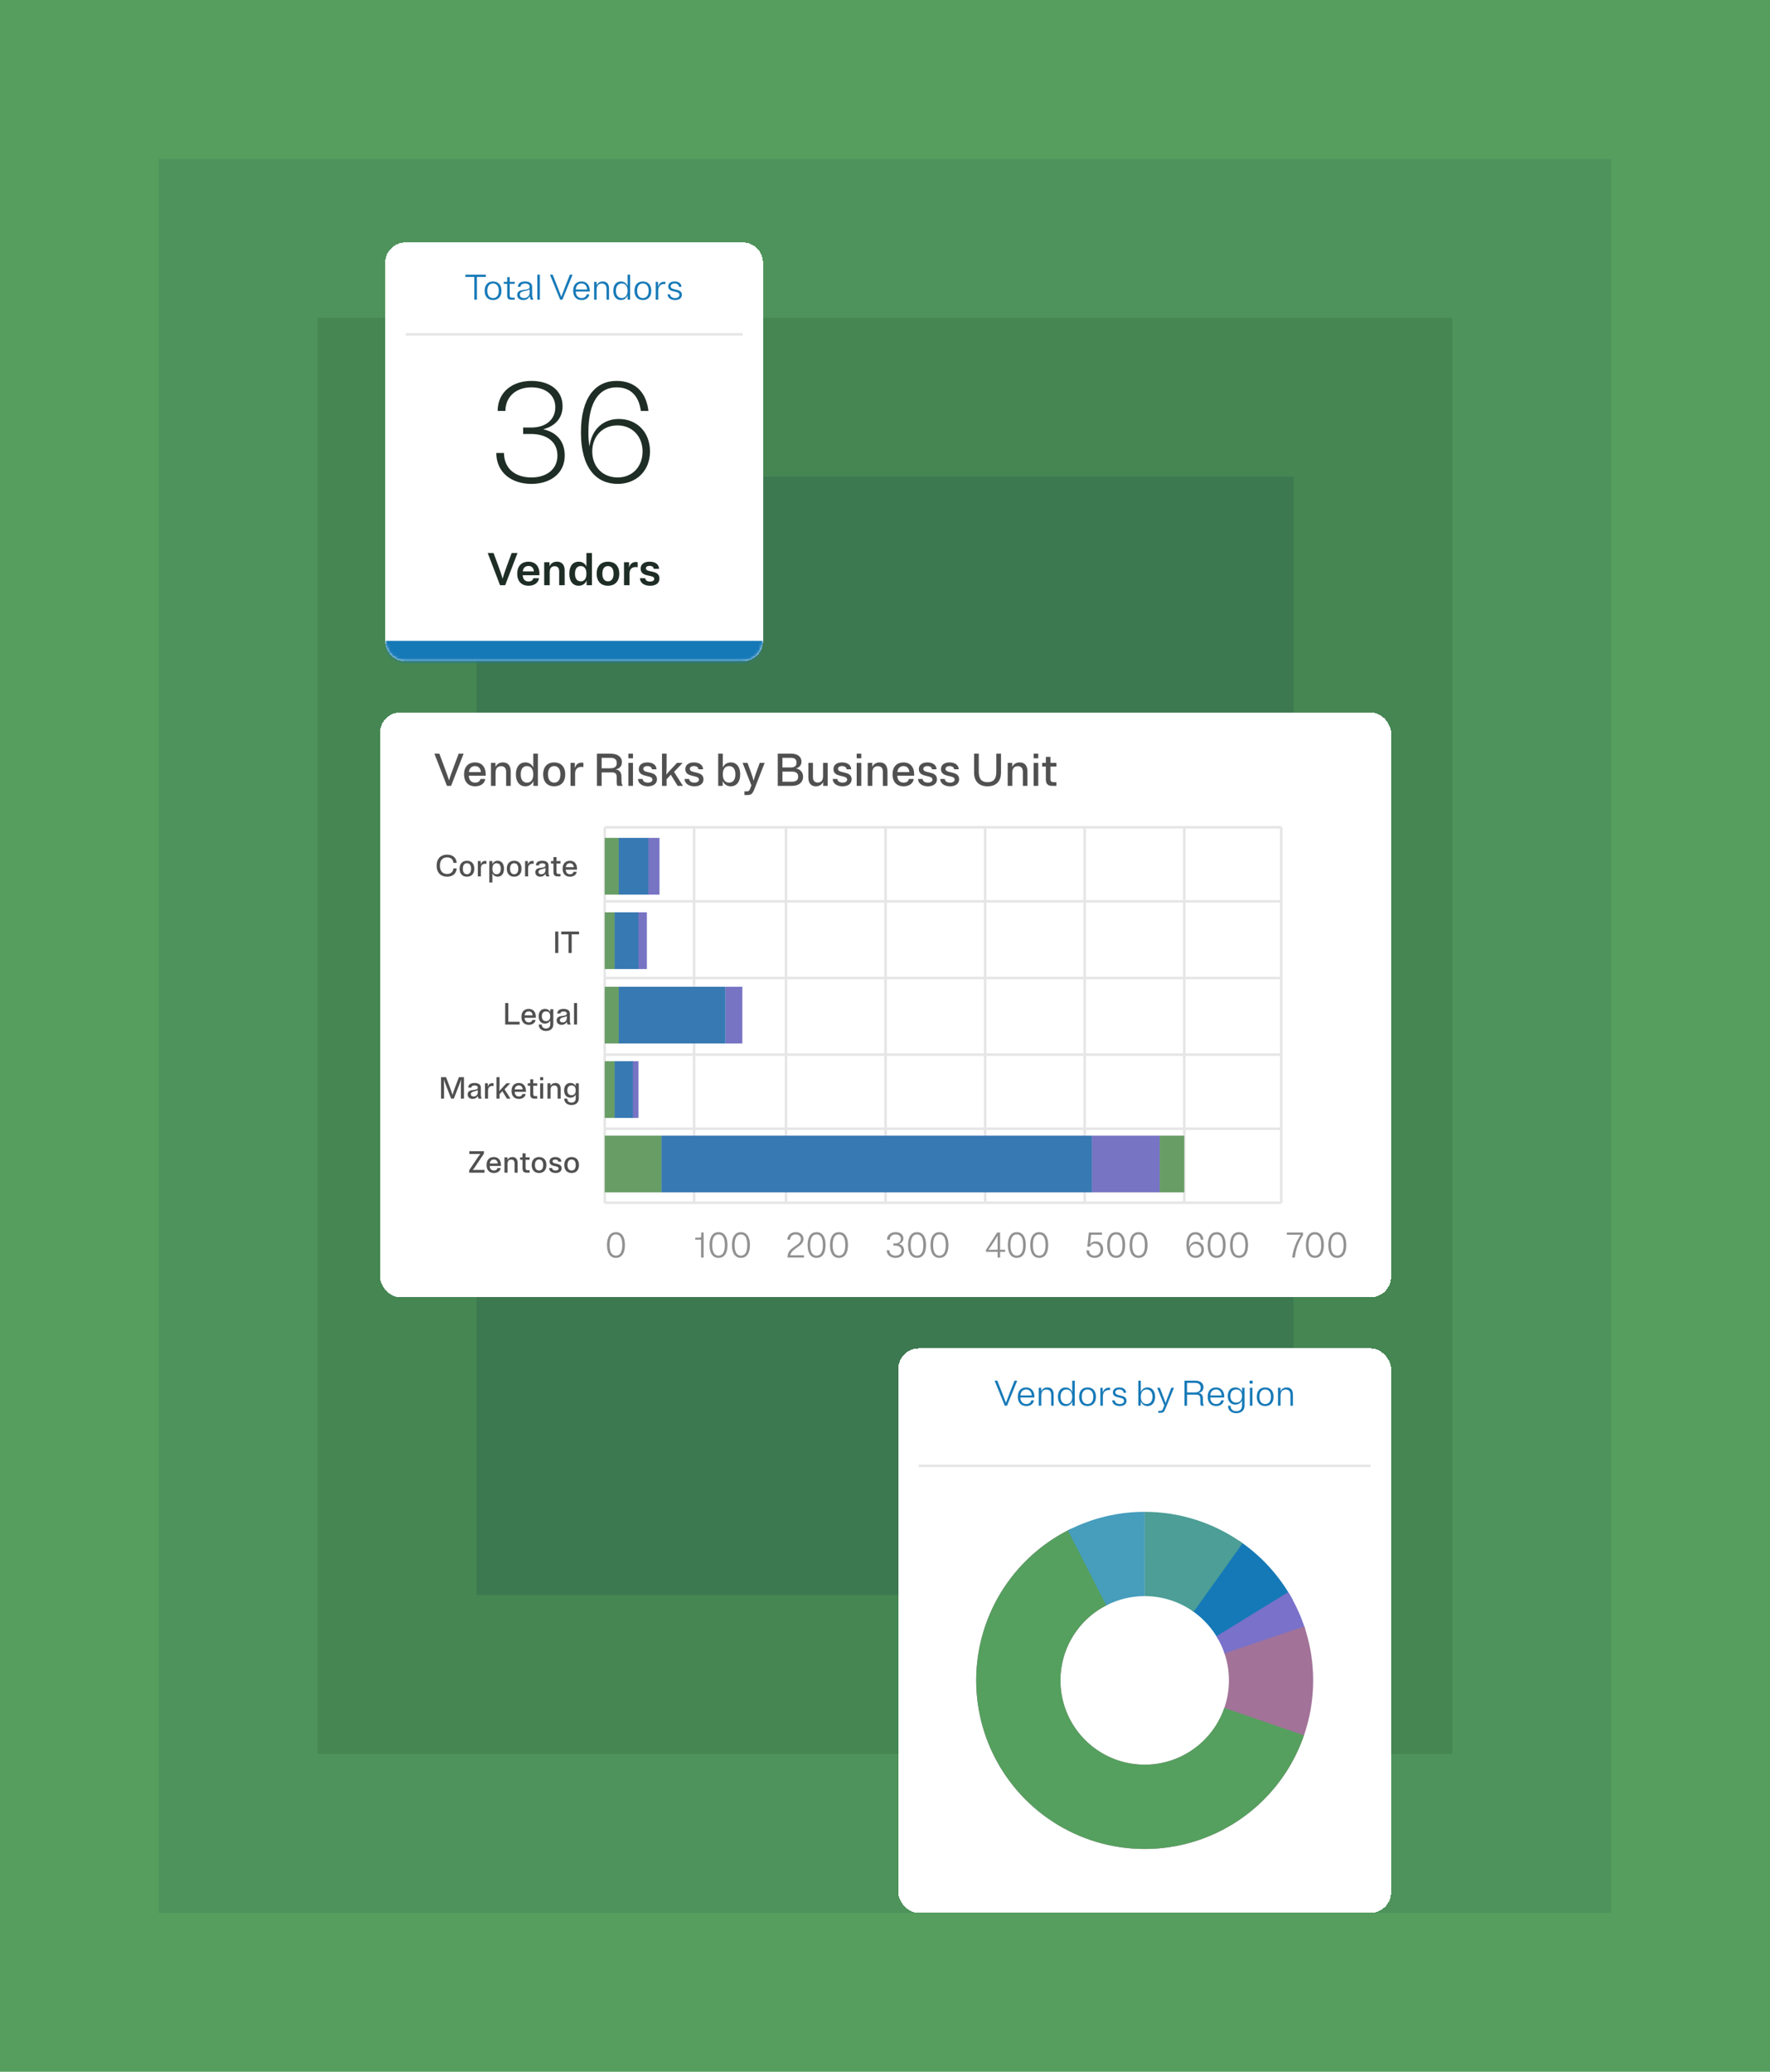
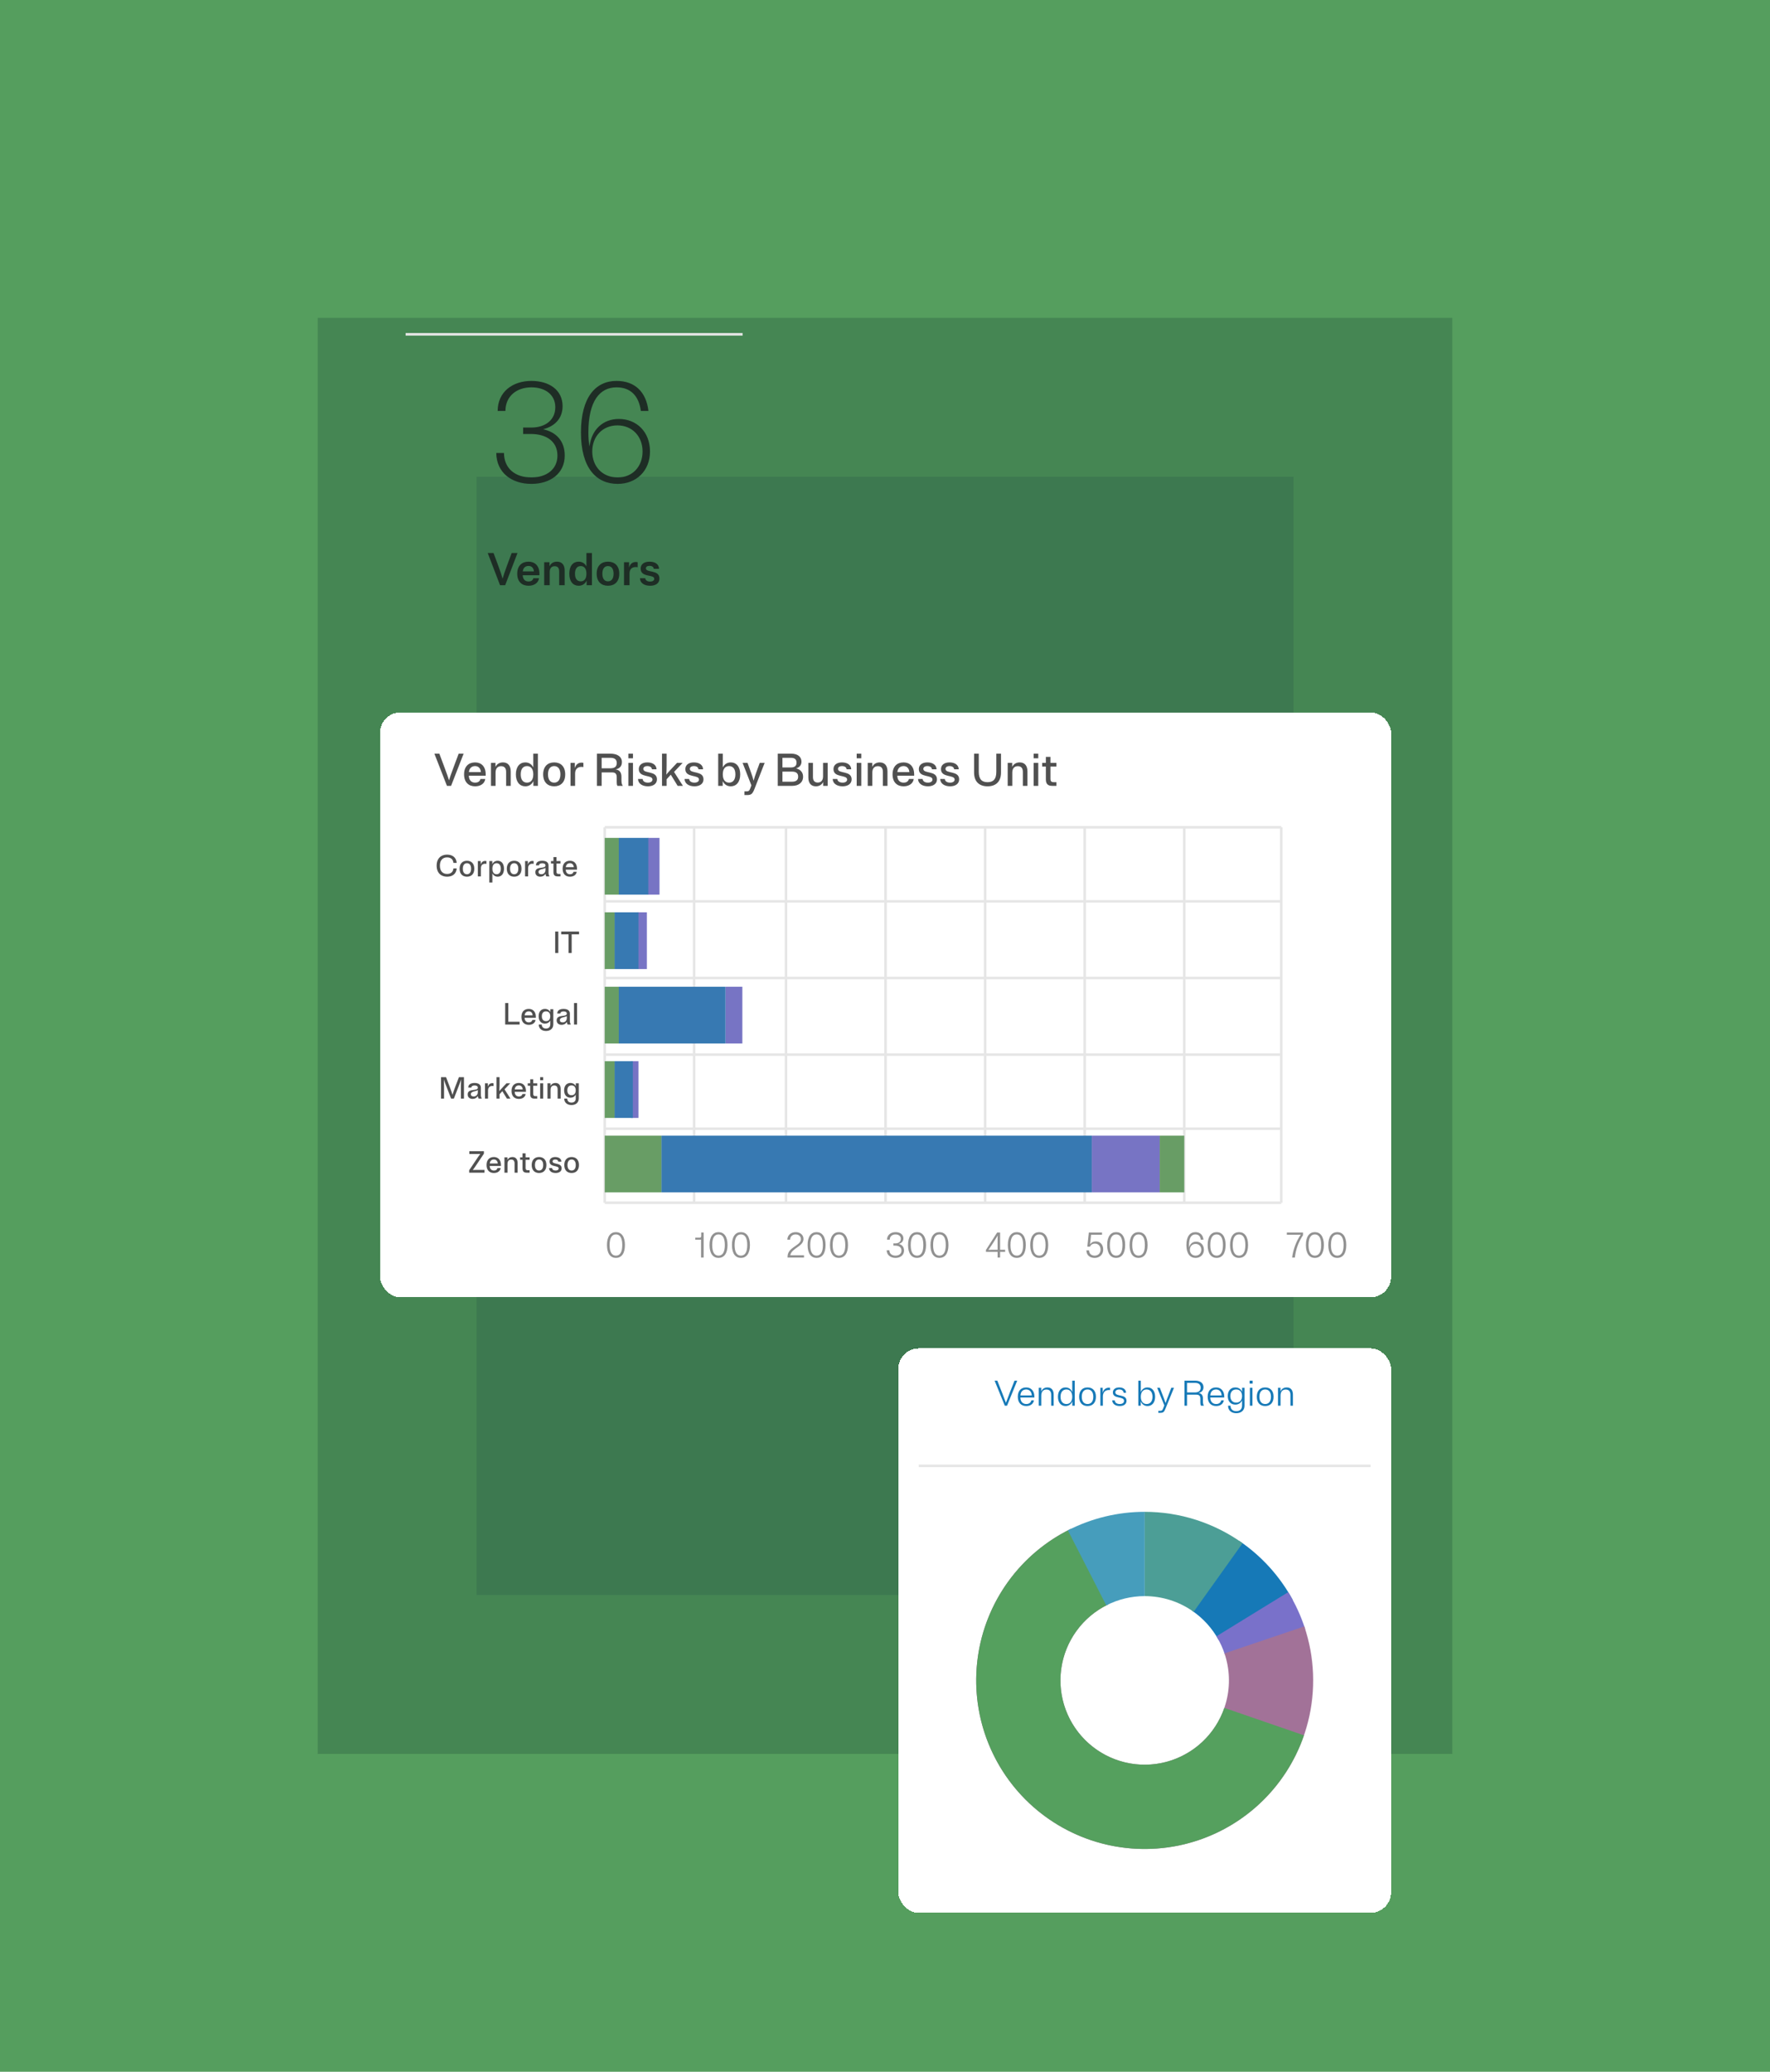
<svg xmlns="http://www.w3.org/2000/svg" width="624" height="730" viewBox="0 0 624 730" fill="none">
  <g clip-path="url(#clip0_681_119757)">
    <rect width="624" height="730" fill="#559E5E" />
-     <rect width="512" height="618" transform="translate(56 56)" fill="#4E935B" />
    <rect width="400" height="506" transform="translate(112 112)" fill="#458653" />
    <rect width="288" height="394" transform="translate(168 168)" fill="#3D7950" />
    <g filter="url(#filter0_d_681_119757)">
      <rect x="316.7" y="460.7" width="173.7" height="198.9" rx="7.2" fill="white" shape-rendering="crispEdges" />
      <path d="M354.23 480.9H355.024L358.615 472.08H357.658L356.045 476.162C355.453 477.674 354.986 478.884 354.634 479.879C354.268 478.884 353.815 477.674 353.21 476.162L351.597 472.08H350.639L354.23 480.9ZM364.514 479.01H363.594C363.418 479.804 362.813 480.32 361.805 480.32C360.62 480.32 359.764 479.552 359.726 478.015H364.665V477.75C364.665 475.608 363.43 474.474 361.78 474.474C360.053 474.474 358.819 475.558 358.819 477.737C358.819 479.93 360.079 481.026 361.805 481.026C363.254 481.026 364.3 480.283 364.514 479.01ZM361.78 475.18C362.876 475.18 363.657 475.923 363.745 477.296H359.738C359.839 475.885 360.646 475.18 361.78 475.18ZM367.079 474.6H366.209V480.9H367.091V477.347C367.091 475.936 367.797 475.205 368.918 475.205C369.964 475.205 370.582 475.81 370.582 477.07V480.9H371.464V476.969C371.464 475.28 370.569 474.474 369.271 474.474C368.238 474.474 367.457 474.965 367.079 475.898V474.6ZM378.022 480.9H378.892V472.08H378.01V476.099C377.581 475.041 376.712 474.474 375.641 474.474C374.091 474.474 372.97 475.646 372.97 477.75C372.97 479.854 374.091 481.026 375.641 481.026C376.724 481.026 377.594 480.446 378.022 479.375V480.9ZM375.943 475.18C377.165 475.18 378.01 476.074 378.01 477.75C378.01 479.426 377.165 480.32 375.943 480.32C374.734 480.32 373.889 479.426 373.889 477.75C373.889 476.074 374.734 475.18 375.943 475.18ZM383.399 481.026C385.125 481.026 386.36 479.93 386.36 477.75C386.36 475.57 385.125 474.474 383.399 474.474C381.673 474.474 380.438 475.57 380.438 477.75C380.438 479.93 381.673 481.026 383.399 481.026ZM383.399 480.32C382.202 480.32 381.37 479.464 381.37 477.75C381.37 476.036 382.202 475.18 383.399 475.18C384.609 475.18 385.44 476.036 385.44 477.75C385.44 479.464 384.609 480.32 383.399 480.32ZM388.746 474.6H387.927V480.9H388.809V477.662C388.809 476.099 389.729 475.369 390.976 475.369C391.115 475.369 391.228 475.381 391.329 475.406V474.6C391.228 474.575 391.128 474.562 390.989 474.562C389.918 474.562 389.074 475.117 388.746 476.351V474.6ZM392.341 476.225C392.341 478.67 396.272 477.448 396.272 479.212C396.272 479.892 395.693 480.32 394.735 480.32C393.702 480.32 393.034 479.791 392.996 479.01H392.114C392.127 480.22 393.185 481.026 394.735 481.026C396.171 481.026 397.142 480.371 397.142 479.174C397.142 476.666 393.198 477.876 393.198 476.188C393.198 475.57 393.765 475.18 394.596 475.18C395.504 475.18 396.083 475.658 396.121 476.364H396.99C396.978 475.23 396.033 474.474 394.596 474.474C393.261 474.474 392.341 475.117 392.341 476.225ZM402.172 480.9V479.388C402.6 480.459 403.482 481.026 404.553 481.026C406.09 481.026 407.224 479.854 407.224 477.75C407.224 475.646 406.09 474.474 404.553 474.474C403.495 474.474 402.625 475.028 402.184 476.074V472.08H401.302V480.9H402.172ZM404.238 475.18C405.46 475.18 406.305 476.074 406.305 477.75C406.305 479.426 405.46 480.32 404.238 480.32C403.029 480.32 402.184 479.426 402.184 477.75C402.184 476.074 403.029 475.18 404.238 475.18ZM412.087 476.805C411.621 477.989 411.256 478.934 410.916 479.98C410.575 478.934 410.21 477.989 409.744 476.805L408.9 474.6H407.955L410.475 480.799L410.097 481.769C409.794 482.551 409.605 482.714 408.9 482.714H408.358V483.42H408.975C410.059 483.42 410.374 483.206 410.878 481.946L413.877 474.6H412.932L412.087 476.805ZM424.451 480.9C424.187 480.585 424.086 480.119 424.086 479.363V478.38C424.086 477.17 423.532 476.553 422.536 476.44C423.595 476.2 424.275 475.52 424.275 474.386C424.275 472.924 423.103 472.08 421.377 472.08H417.584V480.9H418.479V477.019H421.818C422.763 477.019 423.179 477.485 423.179 478.468V479.791C423.179 480.295 423.242 480.661 423.418 480.9H424.451ZM421.377 472.874C422.561 472.874 423.292 473.441 423.292 474.55C423.292 475.646 422.561 476.225 421.377 476.225H418.479V472.874H421.377ZM431.451 479.01H430.531C430.355 479.804 429.75 480.32 428.742 480.32C427.558 480.32 426.701 479.552 426.663 478.015H431.602V477.75C431.602 475.608 430.368 474.474 428.717 474.474C426.991 474.474 425.756 475.558 425.756 477.737C425.756 479.93 427.016 481.026 428.742 481.026C430.191 481.026 431.237 480.283 431.451 479.01ZM428.717 475.18C429.813 475.18 430.594 475.923 430.683 477.296H426.676C426.777 475.885 427.583 475.18 428.717 475.18ZM435.503 480.522C436.574 480.522 437.443 479.993 437.872 479.023V480.862C437.872 482.16 437.078 482.84 435.831 482.84C434.596 482.84 433.815 482.135 433.815 480.9H432.933C432.933 482.576 434.13 483.546 435.831 483.546C437.544 483.546 438.754 482.601 438.754 480.862V474.6H437.884V475.999C437.456 475.016 436.587 474.474 435.503 474.474C433.953 474.474 432.832 475.558 432.832 477.498C432.832 479.438 433.953 480.522 435.503 480.522ZM435.805 479.816C434.596 479.816 433.752 479.01 433.752 477.498C433.752 475.986 434.596 475.18 435.805 475.18C437.028 475.18 437.872 475.986 437.872 477.498C437.872 479.01 437.028 479.816 435.805 479.816ZM441.611 472.08H440.552V473.126H441.611V472.08ZM441.522 474.6H440.64V480.9H441.522V474.6ZM446.03 481.026C447.756 481.026 448.991 479.93 448.991 477.75C448.991 475.57 447.756 474.474 446.03 474.474C444.304 474.474 443.069 475.57 443.069 477.75C443.069 479.93 444.304 481.026 446.03 481.026ZM446.03 480.32C444.833 480.32 444.001 479.464 444.001 477.75C444.001 476.036 444.833 475.18 446.03 475.18C447.239 475.18 448.071 476.036 448.071 477.75C448.071 479.464 447.239 480.32 446.03 480.32ZM451.427 474.6H450.558V480.9H451.44V477.347C451.44 475.936 452.146 475.205 453.267 475.205C454.313 475.205 454.93 475.81 454.93 477.07V480.9H455.812V476.969C455.812 475.28 454.918 474.474 453.62 474.474C452.587 474.474 451.805 474.965 451.427 475.898V474.6Z" fill="#1679B7" />
      <path d="M323.9 502.1H483.2" stroke="#E6E6E6" stroke-width="0.9" />
      <path d="M455.787 549.421C451.248 541.037 444.758 533.869 436.866 528.522L420.208 553.111C424.154 555.785 427.399 559.369 429.668 563.56L455.787 549.421Z" fill="#1679B7" />
      <path d="M438.062 529.354C427.972 522.152 415.882 518.287 403.486 518.3L403.518 548C409.716 547.993 415.761 549.926 420.806 553.527L438.062 529.354Z" fill="#4C9E96" />
      <path d="M460.162 559.713C458.7 555.115 456.684 550.711 454.158 546.6L428.854 562.15C430.117 564.205 431.125 566.407 431.856 568.707L460.162 559.713Z" fill="#7971CA" />
      <path d="M377.528 524.303C367.257 529.309 358.648 537.17 352.732 546.946C346.816 556.721 343.845 567.995 344.175 579.416C344.505 590.837 348.122 601.921 354.593 611.338C361.063 620.755 370.113 628.107 380.656 632.511C391.199 636.914 402.789 638.184 414.035 636.167C425.282 634.151 435.708 628.933 444.064 621.14C452.42 613.347 458.351 603.309 461.146 592.23C463.941 581.152 463.481 569.502 459.822 558.678L431.686 568.189C433.516 573.601 433.746 579.426 432.348 584.965C430.951 590.505 427.985 595.523 423.807 599.42C419.629 603.316 414.416 605.925 408.793 606.934C403.169 607.942 397.375 607.307 392.103 605.105C386.832 602.903 382.307 599.228 379.072 594.519C375.836 589.81 374.028 584.269 373.863 578.558C373.698 572.847 375.183 567.21 378.141 562.323C381.099 557.435 385.404 553.504 390.539 551.002L377.528 524.303Z" fill="#A27298" />
      <path d="M377.528 524.303C368.747 528.583 361.157 534.962 355.43 542.875C349.703 550.788 346.016 559.992 344.696 569.671C343.375 579.35 344.462 589.205 347.86 598.363C351.258 607.521 356.862 615.7 364.176 622.175C371.49 628.65 380.288 633.222 389.791 635.484C399.294 637.747 409.208 637.631 418.655 635.147C428.103 632.663 436.791 627.888 443.952 621.244C451.113 614.6 456.525 606.292 459.708 597.057L431.629 587.378C430.038 591.996 427.332 596.15 423.751 599.472C420.171 602.794 415.826 605.182 411.103 606.424C406.379 607.666 401.422 607.724 396.671 606.592C391.919 605.461 387.52 603.175 383.863 599.938C380.206 596.7 377.404 592.611 375.705 588.031C374.006 583.452 373.463 578.525 374.123 573.685C374.783 568.846 376.627 564.244 379.49 560.287C382.354 556.331 386.149 553.141 390.539 551.002L377.528 524.303Z" fill="#55A05E" />
      <path d="M403.55 518.3C394.134 518.3 384.853 520.539 376.472 524.831L390.011 551.266C394.201 549.119 398.842 548 403.55 548L403.55 518.3Z" fill="#469DBC" />
    </g>
    <g filter="url(#filter1_d_681_119757)">
      <rect x="134" y="236.6" width="356.4" height="206.1" rx="7.2" fill="white" shape-rendering="crispEdges" />
      <path d="M213.2 277.1H451.7" stroke="#E6E6E6" stroke-width="0.9" />
      <path d="M244.7 409.4L244.7 277.1" stroke="#E6E6E6" stroke-width="0.9" />
      <path d="M277.101 409.4L277.101 277.1" stroke="#E6E6E6" stroke-width="0.9" />
      <path d="M312.2 409.4L312.2 277.1" stroke="#E6E6E6" stroke-width="0.9" />
      <path d="M347.3 409.4L347.3 277.1" stroke="#E6E6E6" stroke-width="0.9" />
      <path d="M382.4 409.4L382.4 277.1" stroke="#E6E6E6" stroke-width="0.9" />
      <path d="M417.5 409.4L417.5 277.1" stroke="#E6E6E6" stroke-width="0.9" />
      <path d="M451.7 409.4L451.7 277.1" stroke="#E6E6E6" stroke-width="0.9" />
      <path d="M213.2 409.4L213.2 277.1" stroke="#E6E6E6" stroke-width="0.9" />
      <path d="M213.2 303.2H451.7" stroke="#E6E6E6" stroke-width="0.9" />
      <path d="M213.2 383.3H451.7" stroke="#E6E6E6" stroke-width="0.9" />
      <path d="M213.2 330.2H451.7" stroke="#E6E6E6" stroke-width="0.9" />
      <path d="M213.2 357.2H451.7" stroke="#E6E6E6" stroke-width="0.9" />
      <path d="M277.655 428.7H283.438V427.906H278.613C279.066 425.336 283.262 424.857 283.262 422.161C283.262 420.686 282.078 419.754 280.49 419.754C278.902 419.754 277.605 420.775 277.579 422.4H278.537C278.562 421.291 279.381 420.548 280.49 420.548C281.611 420.548 282.355 421.241 282.355 422.236C282.355 424.542 277.655 425.021 277.655 428.347V428.7ZM287.873 419.754C285.996 419.754 284.711 421.203 284.711 424.29C284.711 427.377 285.996 428.826 287.873 428.826C289.751 428.826 291.049 427.377 291.049 424.29C291.049 421.203 289.751 419.754 287.873 419.754ZM287.873 428.032C286.538 428.032 285.643 426.936 285.643 424.29C285.643 421.644 286.538 420.548 287.873 420.548C289.222 420.548 290.104 421.644 290.104 424.29C290.104 426.936 289.222 428.032 287.873 428.032ZM295.773 419.754C293.896 419.754 292.61 421.203 292.61 424.29C292.61 427.377 293.896 428.826 295.773 428.826C297.65 428.826 298.948 427.377 298.948 424.29C298.948 421.203 297.65 419.754 295.773 419.754ZM295.773 428.032C294.437 428.032 293.543 426.936 293.543 424.29C293.543 421.644 294.437 420.548 295.773 420.548C297.121 420.548 298.003 421.644 298.003 424.29C298.003 426.936 297.121 428.032 295.773 428.032Z" fill="#919191" />
      <path d="M318.714 426.243C318.714 424.945 317.984 424.164 316.85 423.899C317.82 423.647 318.488 422.98 318.488 421.972C318.488 420.56 317.303 419.754 315.716 419.754C314.04 419.754 312.717 420.762 312.717 422.4H313.674C313.687 421.253 314.556 420.548 315.716 420.548C316.799 420.548 317.58 421.14 317.58 422.098C317.58 423.106 316.799 423.71 315.716 423.71H314.947V424.504H315.627C316.95 424.504 317.807 425.134 317.807 426.243C317.807 427.339 316.925 428.032 315.716 428.032C314.393 428.032 313.561 427.314 313.548 426.142H312.591C312.616 427.831 313.977 428.826 315.716 428.826C317.404 428.826 318.714 427.856 318.714 426.243ZM323.293 419.754C321.416 419.754 320.13 421.203 320.13 424.29C320.13 427.377 321.416 428.826 323.293 428.826C325.17 428.826 326.468 427.377 326.468 424.29C326.468 421.203 325.17 419.754 323.293 419.754ZM323.293 428.032C321.957 428.032 321.063 426.936 321.063 424.29C321.063 421.644 321.957 420.548 323.293 420.548C324.641 420.548 325.523 421.644 325.523 424.29C325.523 426.936 324.641 428.032 323.293 428.032ZM331.193 419.754C329.315 419.754 328.03 421.203 328.03 424.29C328.03 427.377 329.315 428.826 331.193 428.826C333.07 428.826 334.368 427.377 334.368 424.29C334.368 421.203 333.07 419.754 331.193 419.754ZM331.193 428.032C329.857 428.032 328.962 426.936 328.962 424.29C328.962 421.644 329.857 420.548 331.193 420.548C332.541 420.548 333.423 421.644 333.423 424.29C333.423 426.936 332.541 428.032 331.193 428.032Z" fill="#919191" />
      <path d="M352.579 419.88H351.533L347.59 426.029V426.709H351.697V428.7H352.579V426.709H354.356V425.953H352.579V419.88ZM351.697 425.953H350.714C349.946 425.953 349.19 425.966 348.446 426.016C348.9 425.399 349.341 424.731 349.795 424.038L350.614 422.765C351.067 422.047 351.445 421.455 351.735 420.926C351.697 421.619 351.697 422.324 351.697 423.043V425.953ZM358.466 419.754C356.589 419.754 355.304 421.203 355.304 424.29C355.304 427.377 356.589 428.826 358.466 428.826C360.344 428.826 361.642 427.377 361.642 424.29C361.642 421.203 360.344 419.754 358.466 419.754ZM358.466 428.032C357.131 428.032 356.236 426.936 356.236 424.29C356.236 421.644 357.131 420.548 358.466 420.548C359.815 420.548 360.697 421.644 360.697 424.29C360.697 426.936 359.815 428.032 358.466 428.032ZM366.366 419.754C364.489 419.754 363.203 421.203 363.203 424.29C363.203 427.377 364.489 428.826 366.366 428.826C368.243 428.826 369.541 427.377 369.541 424.29C369.541 421.203 368.243 419.754 366.366 419.754ZM366.366 428.032C365.03 428.032 364.136 426.936 364.136 424.29C364.136 421.644 365.03 420.548 366.366 420.548C367.714 420.548 368.596 421.644 368.596 424.29C368.596 426.936 367.714 428.032 366.366 428.032Z" fill="#919191" />
      <path d="M384.253 424.87C384.568 424.202 385.172 423.786 386.004 423.786C387.163 423.786 387.995 424.643 387.995 425.915C387.995 427.163 387.138 428.032 385.928 428.032C384.832 428.032 383.988 427.44 383.938 426.18H382.993C383.068 427.994 384.303 428.826 385.928 428.826C387.617 428.826 388.927 427.679 388.927 425.915C388.927 424.088 387.806 423.017 386.357 423.017C385.412 423.017 384.719 423.395 384.265 424.088C384.328 423.71 384.379 423.269 384.442 422.652L384.643 420.674H388.499V419.88H383.862L383.333 424.87H384.253ZM393.493 419.754C391.616 419.754 390.331 421.203 390.331 424.29C390.331 427.377 391.616 428.826 393.493 428.826C395.371 428.826 396.668 427.377 396.668 424.29C396.668 421.203 395.371 419.754 393.493 419.754ZM393.493 428.032C392.158 428.032 391.263 426.936 391.263 424.29C391.263 421.644 392.158 420.548 393.493 420.548C394.841 420.548 395.723 421.644 395.723 424.29C395.723 426.936 394.841 428.032 393.493 428.032ZM401.393 419.754C399.515 419.754 398.23 421.203 398.23 424.29C398.23 427.377 399.515 428.826 401.393 428.826C403.27 428.826 404.568 427.377 404.568 424.29C404.568 421.203 403.27 419.754 401.393 419.754ZM401.393 428.032C400.057 428.032 399.163 426.936 399.163 424.29C399.163 421.644 400.057 420.548 401.393 420.548C402.741 420.548 403.623 421.644 403.623 424.29C403.623 426.936 402.741 428.032 401.393 428.032Z" fill="#919191" />
      <path d="M424.43 425.966C424.43 424.24 423.246 423.106 421.683 423.106C420.448 423.106 419.503 423.874 419.226 425.172C419.188 424.895 419.176 424.592 419.176 424.29C419.176 421.631 420.083 420.548 421.431 420.548C422.527 420.548 423.195 421.216 423.321 422.4H424.266C424.102 420.737 423.082 419.754 421.431 419.754C419.566 419.754 418.256 421.19 418.256 424.29C418.256 427.427 419.604 428.826 421.507 428.826C423.157 428.826 424.43 427.692 424.43 425.966ZM423.51 425.966C423.51 427.163 422.691 428.032 421.507 428.032C420.297 428.032 419.478 427.15 419.478 425.966C419.478 424.781 420.297 423.899 421.494 423.899C422.691 423.899 423.51 424.781 423.51 425.966ZM428.913 419.754C427.035 419.754 425.75 421.203 425.75 424.29C425.75 427.377 427.035 428.826 428.913 428.826C430.79 428.826 432.088 427.377 432.088 424.29C432.088 421.203 430.79 419.754 428.913 419.754ZM428.913 428.032C427.577 428.032 426.683 426.936 426.683 424.29C426.683 421.644 427.577 420.548 428.913 420.548C430.261 420.548 431.143 421.644 431.143 424.29C431.143 426.936 430.261 428.032 428.913 428.032ZM436.812 419.754C434.935 419.754 433.65 421.203 433.65 424.29C433.65 427.377 434.935 428.826 436.812 428.826C438.69 428.826 439.988 427.377 439.988 424.29C439.988 421.203 438.69 419.754 436.812 419.754ZM436.812 428.032C435.477 428.032 434.582 426.936 434.582 424.29C434.582 421.644 435.477 420.548 436.812 420.548C438.161 420.548 439.043 421.644 439.043 424.29C439.043 426.936 438.161 428.032 436.812 428.032Z" fill="#919191" />
      <path d="M455.541 428.7H456.499C456.801 425.852 457.759 423.232 459.372 420.825V419.88H453.664V420.674H457.028C457.582 420.674 458.086 420.649 458.553 420.636C456.826 423.232 455.894 425.966 455.541 428.7ZM463.547 419.754C461.67 419.754 460.384 421.203 460.384 424.29C460.384 427.377 461.67 428.826 463.547 428.826C465.424 428.826 466.722 427.377 466.722 424.29C466.722 421.203 465.424 419.754 463.547 419.754ZM463.547 428.032C462.211 428.032 461.317 426.936 461.317 424.29C461.317 421.644 462.211 420.548 463.547 420.548C464.895 420.548 465.777 421.644 465.777 424.29C465.777 426.936 464.895 428.032 463.547 428.032ZM471.447 419.754C469.569 419.754 468.284 421.203 468.284 424.29C468.284 427.377 469.569 428.826 471.447 428.826C473.324 428.826 474.622 427.377 474.622 424.29C474.622 421.203 473.324 419.754 471.447 419.754ZM471.447 428.032C470.111 428.032 469.216 426.936 469.216 424.29C469.216 421.644 470.111 420.548 471.447 420.548C472.795 420.548 473.677 421.644 473.677 424.29C473.677 426.936 472.795 428.032 471.447 428.032Z" fill="#919191" />
      <path d="M247.208 421.064C247.208 421.568 247.006 421.694 246.653 421.694H245.116V422.4H247.157V428.7H248.064V419.88H247.208V421.064ZM253.307 419.754C251.43 419.754 250.145 421.203 250.145 424.29C250.145 427.377 251.43 428.826 253.307 428.826C255.185 428.826 256.483 427.377 256.483 424.29C256.483 421.203 255.185 419.754 253.307 419.754ZM253.307 428.032C251.972 428.032 251.077 426.936 251.077 424.29C251.077 421.644 251.972 420.548 253.307 420.548C254.656 420.548 255.538 421.644 255.538 424.29C255.538 426.936 254.656 428.032 253.307 428.032ZM261.207 419.754C259.33 419.754 258.044 421.203 258.044 424.29C258.044 427.377 259.33 428.826 261.207 428.826C263.084 428.826 264.382 427.377 264.382 424.29C264.382 421.203 263.084 419.754 261.207 419.754ZM261.207 428.032C259.871 428.032 258.977 426.936 258.977 424.29C258.977 421.644 259.871 420.548 261.207 420.548C262.555 420.548 263.437 421.644 263.437 424.29C263.437 426.936 262.555 428.032 261.207 428.032Z" fill="#919191" />
      <path d="M213.2 409.4H451.7" stroke="#E6E6E6" stroke-width="0.9" />
      <path d="M217.144 419.754C215.267 419.754 213.981 421.203 213.981 424.29C213.981 427.377 215.267 428.826 217.144 428.826C219.021 428.826 220.319 427.377 220.319 424.29C220.319 421.203 219.021 419.754 217.144 419.754ZM217.144 428.032C215.808 428.032 214.914 426.936 214.914 424.29C214.914 421.644 215.808 420.548 217.144 420.548C218.492 420.548 219.374 421.644 219.374 424.29C219.374 426.936 218.492 428.032 217.144 428.032Z" fill="#919191" />
      <path d="M159.84 291.592C159.754 292.834 158.922 293.536 157.605 293.536C156.093 293.536 155.088 292.564 155.088 290.62C155.088 288.676 156.093 287.704 157.605 287.704C158.922 287.704 159.754 288.406 159.84 289.648H161.007C160.877 287.823 159.613 286.732 157.605 286.732C155.574 286.732 153.933 287.974 153.933 290.62C153.933 293.266 155.574 294.508 157.605 294.508C159.613 294.508 160.877 293.417 161.007 291.592H159.84ZM164.622 294.508C166.134 294.508 167.214 293.568 167.214 291.7C167.214 289.832 166.134 288.892 164.622 288.892C163.11 288.892 162.03 289.832 162.03 291.7C162.03 293.568 163.11 294.508 164.622 294.508ZM164.622 293.644C163.747 293.644 163.164 292.996 163.164 291.7C163.164 290.404 163.747 289.756 164.622 289.756C165.497 289.756 166.08 290.404 166.08 291.7C166.08 292.996 165.497 293.644 164.622 293.644ZM171.062 289.94C171.235 289.94 171.365 289.961 171.484 289.994V289C171.365 288.968 171.235 288.946 171.062 288.946C170.306 288.946 169.723 289.356 169.464 290.231V289H168.46V294.4H169.54V291.484C169.54 290.447 170.166 289.94 171.062 289.94ZM175.469 294.508C176.754 294.508 177.683 293.514 177.683 291.7C177.683 289.886 176.754 288.892 175.469 288.892C174.626 288.892 173.946 289.313 173.568 290.112V289H172.51V296.56H173.59V293.331C173.968 294.098 174.648 294.508 175.469 294.508ZM175.069 293.644C174.173 293.644 173.59 292.996 173.59 291.7C173.59 290.404 174.173 289.756 175.069 289.756C175.966 289.756 176.549 290.404 176.549 291.7C176.549 292.996 175.966 293.644 175.069 293.644ZM181.265 294.508C182.777 294.508 183.857 293.568 183.857 291.7C183.857 289.832 182.777 288.892 181.265 288.892C179.753 288.892 178.673 289.832 178.673 291.7C178.673 293.568 179.753 294.508 181.265 294.508ZM181.265 293.644C180.39 293.644 179.807 292.996 179.807 291.7C179.807 290.404 180.39 289.756 181.265 289.756C182.14 289.756 182.723 290.404 182.723 291.7C182.723 292.996 182.14 293.644 181.265 293.644ZM187.705 289.94C187.878 289.94 188.008 289.961 188.126 289.994V289C188.008 288.968 187.878 288.946 187.705 288.946C186.949 288.946 186.366 289.356 186.107 290.231V289H185.102V294.4H186.182V291.484C186.182 290.447 186.809 289.94 187.705 289.94ZM193.702 294.4C193.389 293.676 193.378 293.579 193.378 292.888V290.555C193.378 289.454 192.535 288.892 191.164 288.892C189.792 288.892 188.939 289.432 188.939 290.512H190.03C190.051 290.026 190.483 289.778 191.164 289.778C191.887 289.778 192.298 290.026 192.298 290.555C192.298 291.938 188.723 290.62 188.723 292.942C188.723 293.979 189.511 294.508 190.462 294.508C191.283 294.508 191.92 294.152 192.255 293.504L192.568 294.4H193.702ZM189.846 292.823C189.846 291.797 191.477 291.938 192.298 291.419V292.132C192.298 293.104 191.607 293.644 190.883 293.644C190.224 293.644 189.846 293.396 189.846 292.823ZM196.187 292.726V289.864H197.591V289H196.187V287.596H195.107V289H194.243V289.864H195.107V292.877C195.107 294.011 195.636 294.4 196.608 294.4H197.591V293.536H196.922C196.425 293.536 196.187 293.342 196.187 292.726ZM203.322 292.78H202.188C202.08 293.266 201.702 293.644 200.935 293.644C200.082 293.644 199.499 293.104 199.455 292.024H203.419V291.7C203.419 289.832 202.361 288.892 200.935 288.892C199.423 288.892 198.343 289.821 198.343 291.7C198.343 293.579 199.423 294.508 200.935 294.508C202.231 294.508 203.171 293.849 203.322 292.78ZM200.935 289.756C201.68 289.756 202.209 290.231 202.296 291.16H199.477C199.574 290.231 200.136 289.756 200.935 289.756Z" fill="#505050" />
      <path d="M196.826 313.84H195.724V321.4H196.826V313.84ZM197.849 313.84V314.812H200.441V321.4H201.543V314.812H204.135V313.84H197.849Z" fill="#505050" />
      <path d="M183.172 345.628H179.197V339.04H178.096V346.6H183.172V345.628ZM188.803 344.98H187.669C187.561 345.466 187.183 345.844 186.416 345.844C185.563 345.844 184.98 345.304 184.937 344.224H188.9V343.9C188.9 342.032 187.842 341.092 186.416 341.092C184.904 341.092 183.824 342.021 183.824 343.9C183.824 345.779 184.904 346.708 186.416 346.708C187.712 346.708 188.652 346.049 188.803 344.98ZM186.416 341.956C187.162 341.956 187.691 342.431 187.777 343.36H184.958C185.056 342.431 185.617 341.956 186.416 341.956ZM192.103 346.276C192.924 346.276 193.605 345.898 193.983 345.196V346.546C193.983 347.453 193.464 348.004 192.481 348.004C191.499 348.004 191.002 347.421 191.002 346.6H189.922C189.922 347.961 190.948 348.868 192.481 348.868C194.026 348.868 195.063 347.993 195.063 346.546V341.2H194.004V342.215C193.626 341.481 192.946 341.092 192.103 341.092C190.818 341.092 189.889 342.01 189.889 343.684C189.889 345.358 190.818 346.276 192.103 346.276ZM192.503 345.412C191.607 345.412 191.023 344.84 191.023 343.684C191.023 342.528 191.607 341.956 192.503 341.956C193.399 341.956 193.983 342.528 193.983 343.684C193.983 344.84 193.399 345.412 192.503 345.412ZM201.226 346.6C200.913 345.876 200.902 345.779 200.902 345.088V342.755C200.902 341.654 200.06 341.092 198.688 341.092C197.317 341.092 196.463 341.632 196.463 342.712H197.554C197.576 342.226 198.008 341.978 198.688 341.978C199.412 341.978 199.822 342.226 199.822 342.755C199.822 344.138 196.247 342.82 196.247 345.142C196.247 346.179 197.036 346.708 197.986 346.708C198.807 346.708 199.444 346.352 199.779 345.704L200.092 346.6H201.226ZM197.371 345.023C197.371 343.997 199.001 344.138 199.822 343.619V344.332C199.822 345.304 199.131 345.844 198.407 345.844C197.749 345.844 197.371 345.596 197.371 345.023ZM203.442 339.04H202.362V346.6H203.442V339.04Z" fill="#505050" />
      <path d="M159.035 372.7H160.007L161.746 368.218C162.146 367.192 162.351 366.663 162.556 365.982C162.513 366.738 162.491 367.538 162.491 368.423V372.7H163.571V365.14H161.789L160.461 368.639C159.921 370.054 159.683 370.799 159.521 371.393C159.359 370.799 159.122 370.054 158.582 368.639L157.253 365.14H155.471V372.7H156.551V368.423C156.551 367.538 156.53 366.738 156.486 365.982C156.692 366.663 156.897 367.192 157.296 368.218L159.035 372.7ZM169.848 372.7C169.535 371.976 169.524 371.879 169.524 371.188V368.855C169.524 367.754 168.681 367.192 167.31 367.192C165.938 367.192 165.085 367.732 165.085 368.812H166.176C166.197 368.326 166.629 368.078 167.31 368.078C168.033 368.078 168.444 368.326 168.444 368.855C168.444 370.238 164.869 368.92 164.869 371.242C164.869 372.279 165.657 372.808 166.608 372.808C167.429 372.808 168.066 372.452 168.401 371.804L168.714 372.7H169.848ZM165.992 371.123C165.992 370.097 167.623 370.238 168.444 369.719V370.432C168.444 371.404 167.753 371.944 167.029 371.944C166.37 371.944 165.992 371.696 165.992 371.123ZM173.586 368.24C173.759 368.24 173.888 368.261 174.007 368.294V367.3C173.888 367.268 173.759 367.246 173.586 367.246C172.83 367.246 172.247 367.656 171.988 368.531V367.3H170.983V372.7H172.063V369.784C172.063 368.747 172.69 368.24 173.586 368.24ZM175.033 372.7H176.113V371.156L177.096 370.076L178.705 372.7H179.947L177.863 369.428L179.882 367.3H178.565L177.398 368.542C176.815 369.168 176.394 369.59 176.048 370.076C176.092 369.33 176.113 368.542 176.113 367.808V365.14H175.033V372.7ZM185.311 371.08H184.177C184.069 371.566 183.691 371.944 182.924 371.944C182.071 371.944 181.488 371.404 181.444 370.324H185.408V370C185.408 368.132 184.35 367.192 182.924 367.192C181.412 367.192 180.332 368.121 180.332 370C180.332 371.879 181.412 372.808 182.924 372.808C184.22 372.808 185.16 372.149 185.311 371.08ZM182.924 368.056C183.669 368.056 184.198 368.531 184.285 369.46H181.466C181.563 368.531 182.125 368.056 182.924 368.056ZM187.995 371.026V368.164H189.399V367.3H187.995V365.896H186.915V367.3H186.051V368.164H186.915V371.177C186.915 372.311 187.444 372.7 188.416 372.7H189.399V371.836H188.73C188.233 371.836 187.995 371.642 187.995 371.026ZM191.501 365.14H190.421V366.22H191.501V365.14ZM191.501 367.3H190.421V372.7H191.501V367.3ZM194.074 367.3H193.016V372.7H194.096V369.59C194.096 368.585 194.603 368.078 195.392 368.078C196.148 368.078 196.58 368.499 196.58 369.428V372.7H197.66V369.32C197.66 367.862 196.925 367.192 195.834 367.192C195.046 367.192 194.409 367.559 194.074 368.25V367.3ZM201.088 372.376C201.909 372.376 202.589 371.998 202.967 371.296V372.646C202.967 373.553 202.449 374.104 201.466 374.104C200.483 374.104 199.986 373.521 199.986 372.7H198.906C198.906 374.061 199.932 374.968 201.466 374.968C203.01 374.968 204.047 374.093 204.047 372.646V367.3H202.989V368.315C202.611 367.581 201.93 367.192 201.088 367.192C199.803 367.192 198.874 368.11 198.874 369.784C198.874 371.458 199.803 372.376 201.088 372.376ZM201.487 371.512C200.591 371.512 200.008 370.94 200.008 369.784C200.008 368.628 200.591 368.056 201.487 368.056C202.384 368.056 202.967 368.628 202.967 369.784C202.967 370.94 202.384 371.512 201.487 371.512Z" fill="#505050" />
      <path d="M165.461 391.24V392.212H168.323C168.668 392.212 169.014 392.201 169.327 392.19C169.079 392.504 168.841 392.828 168.614 393.162L165.407 397.936V398.8H170.818V397.828H167.686C167.34 397.828 166.994 397.839 166.681 397.85C166.93 397.536 167.167 397.212 167.394 396.878L170.602 392.104V391.24H165.461ZM176.505 397.18H175.371C175.263 397.666 174.885 398.044 174.118 398.044C173.265 398.044 172.682 397.504 172.639 396.424H176.602V396.1C176.602 394.232 175.544 393.292 174.118 393.292C172.606 393.292 171.526 394.221 171.526 396.1C171.526 397.979 172.606 398.908 174.118 398.908C175.414 398.908 176.354 398.249 176.505 397.18ZM174.118 394.156C174.864 394.156 175.393 394.631 175.479 395.56H172.66C172.758 394.631 173.319 394.156 174.118 394.156ZM178.898 393.4H177.84V398.8H178.92V395.69C178.92 394.685 179.427 394.178 180.216 394.178C180.972 394.178 181.404 394.599 181.404 395.528V398.8H182.484V395.42C182.484 393.962 181.749 393.292 180.659 393.292C179.87 393.292 179.233 393.659 178.898 394.35V393.4ZM185.296 397.126V394.264H186.7V393.4H185.296V391.996H184.216V393.4H183.352V394.264H184.216V397.277C184.216 398.411 184.746 398.8 185.718 398.8H186.7V397.936H186.031C185.534 397.936 185.296 397.742 185.296 397.126ZM190.044 398.908C191.556 398.908 192.636 397.968 192.636 396.1C192.636 394.232 191.556 393.292 190.044 393.292C188.532 393.292 187.452 394.232 187.452 396.1C187.452 397.968 188.532 398.908 190.044 398.908ZM190.044 398.044C189.169 398.044 188.586 397.396 188.586 396.1C188.586 394.804 189.169 394.156 190.044 394.156C190.919 394.156 191.502 394.804 191.502 396.1C191.502 397.396 190.919 398.044 190.044 398.044ZM193.741 394.869C193.741 396.986 196.949 396.1 196.949 397.32C196.949 397.763 196.528 398.044 195.89 398.044C195.134 398.044 194.681 397.698 194.638 397.18H193.558C193.579 398.217 194.497 398.908 195.89 398.908C197.1 398.908 198.007 398.336 198.007 397.266C198.007 395.15 194.8 396.024 194.8 394.815C194.8 394.415 195.178 394.156 195.739 394.156C196.398 394.156 196.787 394.448 196.83 394.912H197.91C197.888 393.951 197.078 393.292 195.739 393.292C194.562 393.292 193.741 393.864 193.741 394.869ZM201.519 398.908C203.031 398.908 204.111 397.968 204.111 396.1C204.111 394.232 203.031 393.292 201.519 393.292C200.007 393.292 198.927 394.232 198.927 396.1C198.927 397.968 200.007 398.908 201.519 398.908ZM201.519 398.044C200.644 398.044 200.061 397.396 200.061 396.1C200.061 394.804 200.644 394.156 201.519 394.156C202.394 394.156 202.977 394.804 202.977 396.1C202.977 397.396 202.394 398.044 201.519 398.044Z" fill="#505050" />
      <a href="https://butchershop-co.zoom.us/j/84179895159?pwd=LzZER0RjMTdJQjVlZ0o2cjNOMEJLUT09">
        <rect fill="black" fill-opacity="0" x="0.428" y="0.45" width="39.569" height="13.5" />
      </a>
      <rect x="232.505" y="280.834" width="19.986" height="4.137" transform="rotate(90 232.505 280.834)" fill="#7774C4" />
      <rect x="228.544" y="280.834" width="19.986" height="10.395" transform="rotate(90 228.544 280.834)" fill="#3779B2" />
      <rect x="218.15" y="280.834" width="19.986" height="4.95" transform="rotate(90 218.15 280.834)" fill="#689D65" />
      <rect x="228.051" y="307.06" width="19.986" height="3.288" transform="rotate(90 228.051 307.06)" fill="#7774C4" />
      <rect x="225.081" y="307.06" width="19.986" height="8.415" transform="rotate(90 225.081 307.06)" fill="#3779B2" />
      <rect x="216.665" y="307.06" width="19.986" height="3.465" transform="rotate(90 216.665 307.06)" fill="#689D65" />
      <rect x="225.081" y="359.527" width="19.986" height="2.63" transform="rotate(90 225.081 359.527)" fill="#7774C4" />
      <rect x="223.101" y="359.527" width="19.986" height="6.435" transform="rotate(90 223.101 359.527)" fill="#3779B2" />
      <rect x="216.665" y="359.527" width="19.986" height="3.465" transform="rotate(90 216.665 359.527)" fill="#689D65" />
      <rect x="261.711" y="333.294" width="19.986" height="5.94" transform="rotate(90 261.711 333.294)" fill="#7774C4" />
      <rect x="255.77" y="333.294" width="19.986" height="37.62" transform="rotate(90 255.77 333.294)" fill="#3779B2" />
      <rect x="218.15" y="333.294" width="19.986" height="4.95" transform="rotate(90 218.15 333.294)" fill="#689D65" />
      <rect x="408.857" y="385.754" width="19.986" height="23.958" transform="rotate(90 408.857 385.754)" fill="#7774C4" />
      <rect x="417.499" y="385.754" width="19.986" height="8.643" transform="rotate(90 417.499 385.754)" fill="#689D65" />
      <rect x="384.899" y="385.754" width="19.986" height="151.733" transform="rotate(90 384.899 385.754)" fill="#3779B2" />
      <rect x="233.168" y="385.754" width="19.986" height="19.965" transform="rotate(90 233.168 385.754)" fill="#689D65" />
      <path d="M157.566 262.5H159.024L163.447 251.16H161.697L159.737 256.409C159.056 258.239 158.587 259.552 158.295 260.556C158.003 259.552 157.534 258.239 156.853 256.409L154.893 251.16H153.143L157.566 262.5ZM171.08 260.07H169.379C169.217 260.799 168.65 261.366 167.5 261.366C166.22 261.366 165.345 260.556 165.281 258.936H171.226V258.45C171.226 255.647 169.638 254.238 167.5 254.238C165.232 254.238 163.612 255.631 163.612 258.45C163.612 261.269 165.232 262.662 167.5 262.662C169.444 262.662 170.853 261.674 171.08 260.07ZM167.5 255.534C168.618 255.534 169.412 256.247 169.541 257.64H165.313C165.459 256.247 166.301 255.534 167.5 255.534ZM174.67 254.4H173.082V262.5H174.702V257.834C174.702 256.328 175.463 255.566 176.646 255.566C177.78 255.566 178.428 256.198 178.428 257.591V262.5H180.048V257.429C180.048 255.242 178.946 254.238 177.31 254.238C176.128 254.238 175.172 254.789 174.67 255.826V254.4ZM188.042 262.5H189.629V251.16H188.009V256.004C187.442 254.854 186.422 254.238 185.19 254.238C183.263 254.238 181.869 255.728 181.869 258.45C181.869 261.172 183.263 262.662 185.19 262.662C186.454 262.662 187.475 262.03 188.042 260.831V262.5ZM185.79 255.534C187.134 255.534 188.009 256.506 188.009 258.45C188.009 260.394 187.134 261.366 185.79 261.366C184.445 261.366 183.57 260.394 183.57 258.45C183.57 256.506 184.445 255.534 185.79 255.534ZM195.375 262.662C197.643 262.662 199.263 261.253 199.263 258.45C199.263 255.647 197.643 254.238 195.375 254.238C193.107 254.238 191.487 255.647 191.487 258.45C191.487 261.253 193.107 262.662 195.375 262.662ZM195.375 261.366C194.063 261.366 193.188 260.394 193.188 258.45C193.188 256.506 194.063 255.534 195.375 255.534C196.688 255.534 197.562 256.506 197.562 258.45C197.562 260.394 196.688 261.366 195.375 261.366ZM205.036 255.809C205.295 255.809 205.489 255.842 205.667 255.89V254.4C205.489 254.351 205.295 254.319 205.036 254.319C203.902 254.319 203.027 254.935 202.638 256.247V254.4H201.131V262.5H202.751V258.126C202.751 256.571 203.691 255.809 205.036 255.809ZM219.574 262.5C219.218 262.063 219.088 261.447 219.088 260.475V259.309C219.088 257.705 218.343 256.862 217.014 256.717C218.375 256.425 219.25 255.615 219.25 254.141C219.25 252.213 217.646 251.16 215.184 251.16H210.453V262.5H212.106V257.77H215.864C216.966 257.77 217.419 258.32 217.419 259.471V261.285C217.419 261.787 217.484 262.208 217.679 262.5H219.574ZM215.184 252.618C216.658 252.618 217.436 253.185 217.436 254.465C217.436 255.745 216.658 256.312 215.184 256.312H212.106V252.618H215.184ZM223.144 251.16H221.524V252.78H223.144V251.16ZM223.144 254.4H221.524V262.5H223.144V254.4ZM225.205 256.603C225.205 259.778 230.016 258.45 230.016 260.281C230.016 260.945 229.385 261.366 228.429 261.366C227.295 261.366 226.614 260.848 226.55 260.07H224.93C224.962 261.625 226.339 262.662 228.429 262.662C230.243 262.662 231.604 261.803 231.604 260.2C231.604 257.024 226.793 258.337 226.793 256.522C226.793 255.923 227.36 255.534 228.202 255.534C229.19 255.534 229.773 255.971 229.838 256.668H231.458C231.426 255.226 230.211 254.238 228.202 254.238C226.436 254.238 225.205 255.097 225.205 256.603ZM233.389 262.5H235.009V260.183L236.483 258.563L238.897 262.5H240.76L237.633 257.591L240.663 254.4H238.686L236.937 256.263C236.062 257.203 235.43 257.834 234.912 258.563C234.977 257.446 235.009 256.263 235.009 255.161V251.16H233.389V262.5ZM241.611 256.603C241.611 259.778 246.422 258.45 246.422 260.281C246.422 260.945 245.79 261.366 244.835 261.366C243.701 261.366 243.02 260.848 242.955 260.07H241.335C241.368 261.625 242.745 262.662 244.835 262.662C246.649 262.662 248.01 261.803 248.01 260.2C248.01 257.024 243.198 258.337 243.198 256.522C243.198 255.923 243.765 255.534 244.608 255.534C245.596 255.534 246.179 255.971 246.244 256.668H247.864C247.832 255.226 246.617 254.238 244.608 254.238C242.842 254.238 241.611 255.097 241.611 256.603ZM254.784 262.5V260.831C255.351 262.03 256.371 262.662 257.635 262.662C259.563 262.662 260.956 261.172 260.956 258.45C260.956 255.728 259.563 254.238 257.635 254.238C256.404 254.238 255.383 254.854 254.816 256.004V251.16H253.196V262.5H254.784ZM257.036 255.534C258.38 255.534 259.255 256.506 259.255 258.45C259.255 260.394 258.38 261.366 257.036 261.366C255.691 261.366 254.816 260.394 254.816 258.45C254.816 256.506 255.691 255.534 257.036 255.534ZM266.657 257.64C266.204 258.871 265.928 259.746 265.685 260.686C265.426 259.746 265.167 258.871 264.713 257.64L263.531 254.4H261.797L264.891 262.322L264.519 263.342C264.179 264.282 263.871 264.444 263.158 264.444H262.445V265.74H263.304C264.665 265.74 265.232 265.513 265.944 263.683L269.573 254.4H267.84L266.657 257.64ZM274.193 262.5H279.296C281.564 262.5 283.12 261.317 283.12 259.26C283.12 257.737 282.164 256.7 280.657 256.344C281.824 256.004 282.553 255.178 282.553 253.995C282.553 252.213 281.143 251.16 278.956 251.16H274.193V262.5ZM278.794 252.618C280.106 252.618 280.819 253.136 280.819 254.319C280.819 255.502 280.106 256.02 278.794 256.02H275.846V252.618H278.794ZM279.134 261.042H275.846V257.478H279.134C280.56 257.478 281.386 257.964 281.386 259.26C281.386 260.556 280.56 261.042 279.134 261.042ZM284.977 259.552C284.977 261.674 286.046 262.662 287.634 262.662C288.784 262.662 289.708 262.144 290.194 261.139V262.5H291.781V254.4H290.161V259.147C290.161 260.588 289.432 261.334 288.298 261.334C287.213 261.334 286.597 260.718 286.597 259.39V254.4H284.977V259.552ZM293.834 256.603C293.834 259.778 298.645 258.45 298.645 260.281C298.645 260.945 298.013 261.366 297.057 261.366C295.923 261.366 295.243 260.848 295.178 260.07H293.558C293.591 261.625 294.968 262.662 297.057 262.662C298.872 262.662 300.233 261.803 300.233 260.2C300.233 257.024 295.421 258.337 295.421 256.522C295.421 255.923 295.988 255.534 296.831 255.534C297.819 255.534 298.402 255.971 298.467 256.668H300.087C300.054 255.226 298.839 254.238 296.831 254.238C295.065 254.238 293.834 255.097 293.834 256.603ZM303.638 251.16H302.018V252.78H303.638V251.16ZM303.638 254.4H302.018V262.5H303.638V254.4ZM307.497 254.4H305.909V262.5H307.529V257.834C307.529 256.328 308.291 255.566 309.473 255.566C310.607 255.566 311.255 256.198 311.255 257.591V262.5H312.875V257.429C312.875 255.242 311.774 254.238 310.138 254.238C308.955 254.238 307.999 254.789 307.497 255.826V254.4ZM322.133 260.07H320.432C320.27 260.799 319.703 261.366 318.552 261.366C317.273 261.366 316.398 260.556 316.333 258.936H322.278V258.45C322.278 255.647 320.691 254.238 318.552 254.238C316.284 254.238 314.664 255.631 314.664 258.45C314.664 261.269 316.284 262.662 318.552 262.662C320.496 262.662 321.906 261.674 322.133 260.07ZM318.552 255.534C319.67 255.534 320.464 256.247 320.594 257.64H316.365C316.511 256.247 317.354 255.534 318.552 255.534ZM323.924 256.603C323.924 259.778 328.735 258.45 328.735 260.281C328.735 260.945 328.103 261.366 327.148 261.366C326.014 261.366 325.333 260.848 325.268 260.07H323.648C323.681 261.625 325.058 262.662 327.148 262.662C328.962 262.662 330.323 261.803 330.323 260.2C330.323 257.024 325.511 258.337 325.511 256.522C325.511 255.923 326.078 255.534 326.921 255.534C327.909 255.534 328.492 255.971 328.557 256.668H330.177C330.145 255.226 328.93 254.238 326.921 254.238C325.155 254.238 323.924 255.097 323.924 256.603ZM331.739 256.603C331.739 259.778 336.55 258.45 336.55 260.281C336.55 260.945 335.919 261.366 334.963 261.366C333.829 261.366 333.148 260.848 333.084 260.07H331.464C331.496 261.625 332.873 262.662 334.963 262.662C336.777 262.662 338.138 261.803 338.138 260.2C338.138 257.024 333.327 258.337 333.327 256.522C333.327 255.923 333.894 255.534 334.736 255.534C335.724 255.534 336.307 255.971 336.372 256.668H337.992C337.96 255.226 336.745 254.238 334.736 254.238C332.97 254.238 331.739 255.097 331.739 256.603ZM343.405 251.16V257.802C343.405 261.058 345.268 262.662 348.152 262.662C351.036 262.662 352.899 261.058 352.899 257.802V251.16H351.246V257.559C351.246 260.329 350.015 261.204 348.152 261.204C346.289 261.204 345.058 260.329 345.058 257.559V251.16H343.405ZM356.841 254.4H355.253V262.5H356.873V257.834C356.873 256.328 357.634 255.566 358.817 255.566C359.951 255.566 360.599 256.198 360.599 257.591V262.5H362.219V257.429C362.219 255.242 361.117 254.238 359.481 254.238C358.299 254.238 357.343 254.789 356.841 255.826V254.4ZM366.033 251.16H364.413V252.78H366.033V251.16ZM366.033 254.4H364.413V262.5H366.033V254.4ZM370.33 259.989V255.696H372.436V254.4H370.33V252.294H368.71V254.4H367.414V255.696H368.71V260.216C368.71 261.917 369.503 262.5 370.961 262.5H372.436V261.204H371.431C370.686 261.204 370.33 260.912 370.33 259.989Z" fill="#505050" />
    </g>
    <g filter="url(#filter2_d_681_119757)">
      <mask id="path-55-inside-1_681_119757" fill="white">
-         <path d="M135.8 78.2C135.8 74.224 139.023 71 143 71H261.8C265.776 71 269 74.224 269 78.2V211.4C269 215.376 265.776 218.6 261.8 218.6H143C139.023 218.6 135.8 215.376 135.8 211.4V78.2Z" />
-       </mask>
-       <path d="M135.8 78.2C135.8 74.224 139.023 71 143 71H261.8C265.776 71 269 74.224 269 78.2V211.4C269 215.376 265.776 218.6 261.8 218.6H143C139.023 218.6 135.8 215.376 135.8 211.4V78.2Z" fill="white" shape-rendering="crispEdges" />
-       <path d="M164.07 82.38V83.174H167.22V91.2H168.127V83.174H171.277V82.38H164.07ZM173.82 91.326C175.546 91.326 176.781 90.23 176.781 88.05C176.781 85.87 175.546 84.774 173.82 84.774C172.094 84.774 170.859 85.87 170.859 88.05C170.859 90.23 172.094 91.326 173.82 91.326ZM173.82 90.62C172.623 90.62 171.791 89.764 171.791 88.05C171.791 86.336 172.623 85.48 173.82 85.48C175.029 85.48 175.861 86.336 175.861 88.05C175.861 89.764 175.029 90.62 173.82 90.62ZM179.696 89.638V85.606H181.46V84.9H179.696V83.262H178.814V84.9H177.592V85.606H178.814V89.776C178.814 90.835 179.306 91.2 180.225 91.2H181.46V90.494H180.465C179.948 90.494 179.696 90.293 179.696 89.638ZM188.021 91.2C187.618 90.066 187.605 89.99 187.605 89.222V86.702C187.605 85.429 186.647 84.774 185.11 84.774C183.573 84.774 182.628 85.404 182.59 86.664H183.485C183.535 85.883 184.14 85.505 185.11 85.505C186.106 85.505 186.723 85.883 186.723 86.677C186.723 88.478 182.338 86.815 182.338 89.524C182.338 90.721 183.296 91.326 184.455 91.326C185.526 91.326 186.345 90.835 186.71 89.978L187.101 91.2H188.021ZM183.258 89.436C183.258 87.886 185.753 88.352 186.723 87.546V88.68C186.723 89.927 185.828 90.62 184.783 90.62C183.888 90.62 183.258 90.255 183.258 89.436ZM190.317 82.38H189.435V91.2H190.317V82.38ZM197.475 91.2H198.269L201.86 82.38H200.903L199.29 86.462C198.698 87.974 198.231 89.184 197.879 90.179C197.513 89.184 197.06 87.974 196.455 86.462L194.842 82.38H193.884L197.475 91.2ZM207.759 89.31H206.839C206.662 90.104 206.058 90.62 205.05 90.62C203.865 90.62 203.008 89.852 202.971 88.315H207.91V88.05C207.91 85.908 206.675 84.774 205.024 84.774C203.298 84.774 202.063 85.858 202.063 88.037C202.063 90.23 203.323 91.326 205.05 91.326C206.499 91.326 207.544 90.583 207.759 89.31ZM205.024 85.48C206.121 85.48 206.902 86.223 206.99 87.596H202.983C203.084 86.185 203.89 85.48 205.024 85.48ZM210.324 84.9H209.454V91.2H210.336V87.647C210.336 86.236 211.042 85.505 212.163 85.505C213.209 85.505 213.826 86.11 213.826 87.37V91.2H214.708V87.269C214.708 85.58 213.814 84.774 212.516 84.774C211.483 84.774 210.702 85.265 210.324 86.198V84.9ZM221.267 91.2H222.136V82.38H221.254V86.399C220.826 85.341 219.957 84.774 218.886 84.774C217.336 84.774 216.214 85.946 216.214 88.05C216.214 90.154 217.336 91.326 218.886 91.326C219.969 91.326 220.839 90.746 221.267 89.675V91.2ZM219.188 85.48C220.41 85.48 221.254 86.374 221.254 88.05C221.254 89.726 220.41 90.62 219.188 90.62C217.978 90.62 217.134 89.726 217.134 88.05C217.134 86.374 217.978 85.48 219.188 85.48ZM226.644 91.326C228.37 91.326 229.605 90.23 229.605 88.05C229.605 85.87 228.37 84.774 226.644 84.774C224.918 84.774 223.683 85.87 223.683 88.05C223.683 90.23 224.918 91.326 226.644 91.326ZM226.644 90.62C225.447 90.62 224.615 89.764 224.615 88.05C224.615 86.336 225.447 85.48 226.644 85.48C227.853 85.48 228.685 86.336 228.685 88.05C228.685 89.764 227.853 90.62 226.644 90.62ZM231.991 84.9H231.172V91.2H232.054V87.962C232.054 86.399 232.974 85.669 234.221 85.669C234.36 85.669 234.473 85.681 234.574 85.706V84.9C234.473 84.875 234.372 84.862 234.234 84.862C233.163 84.862 232.319 85.417 231.991 86.651V84.9ZM235.586 86.525C235.586 88.97 239.517 87.748 239.517 89.512C239.517 90.192 238.937 90.62 237.98 90.62C236.947 90.62 236.279 90.091 236.241 89.31H235.359C235.372 90.52 236.43 91.326 237.98 91.326C239.416 91.326 240.386 90.671 240.386 89.474C240.386 86.966 236.443 88.176 236.443 86.488C236.443 85.87 237.01 85.48 237.841 85.48C238.748 85.48 239.328 85.958 239.366 86.664H240.235C240.223 85.53 239.278 84.774 237.841 84.774C236.506 84.774 235.586 85.417 235.586 86.525Z" fill="#1679B7" />
+         </mask>
      <path d="M143 103.4H261.8" stroke="#E6E6E6" stroke-width="0.9" />
      <path d="M199.091 146.125C199.091 140.934 196.067 137.859 191.481 136.851C195.513 135.843 198.335 133.071 198.335 128.737C198.335 122.991 193.598 119.816 187.348 119.816C180.695 119.816 175.454 123.697 175.454 130.4H178.175C178.226 125.108 182.207 122.084 187.348 122.084C192.186 122.084 195.765 124.654 195.765 129.09C195.765 133.676 192.136 136.246 187.348 136.246H184.425V138.514H187.146C192.69 138.514 196.521 141.186 196.521 146.125C196.521 151.014 192.59 153.836 187.348 153.836C181.653 153.836 177.722 150.711 177.671 145.218H174.95C175.05 152.223 180.443 156.104 187.348 156.104C193.95 156.104 199.091 152.475 199.091 146.125ZM229.152 144.663C229.152 137.758 224.415 133.222 218.165 133.222C212.672 133.222 208.539 136.902 207.833 142.899C207.531 141.337 207.43 139.724 207.43 138.01C207.43 126.872 211.462 122.084 217.359 122.084C222.348 122.084 225.221 125.108 225.927 130.4H228.598C227.842 123.747 223.86 119.816 217.359 119.816C209.95 119.816 204.809 125.612 204.809 137.96C204.809 150.56 210.252 156.104 217.762 156.104C224.264 156.104 229.152 151.568 229.152 144.663ZM226.532 144.663C226.532 150.006 222.953 153.836 217.762 153.836C212.369 153.836 208.791 149.955 208.791 144.663C208.791 139.371 212.42 135.49 217.661 135.49C222.903 135.49 226.532 139.371 226.532 144.663Z" fill="#1E2D25" />
      <path d="M176.285 191.8H178.099L182.441 180.46H180.383L178.682 185.045C178.018 186.859 177.516 188.317 177.192 189.5C176.868 188.317 176.366 186.859 175.701 185.045L174 180.46H171.943L176.285 191.8ZM190.026 189.338H188.034C187.872 190.002 187.353 190.488 186.333 190.488C185.15 190.488 184.34 189.759 184.275 188.285H190.156C190.172 188.106 190.172 187.944 190.172 187.75C190.172 184.931 188.536 183.506 186.333 183.506C184.016 183.506 182.348 184.915 182.348 187.75C182.348 190.585 184.016 191.994 186.333 191.994C188.342 191.994 189.8 190.974 190.026 189.338ZM186.333 185.012C187.37 185.012 188.099 185.644 188.228 186.924H184.308C184.454 185.644 185.231 185.012 186.333 185.012ZM193.711 183.7H191.848V191.8H193.792V187.151C193.792 185.79 194.473 185.109 195.542 185.109C196.546 185.109 197.13 185.66 197.13 186.908V191.8H199.074V186.632C199.074 184.494 197.972 183.506 196.368 183.506C195.153 183.506 194.197 184.073 193.711 185.158V183.7ZM206.807 191.8H208.686V180.46H206.742V185.174C206.175 184.073 205.187 183.506 203.988 183.506C202.077 183.506 200.7 184.947 200.7 187.75C200.7 190.553 202.077 191.994 203.988 191.994C205.236 191.994 206.24 191.379 206.807 190.196V191.8ZM204.734 185.061C205.965 185.061 206.742 185.952 206.742 187.75C206.742 189.548 205.965 190.439 204.734 190.439C203.486 190.439 202.709 189.548 202.709 187.75C202.709 185.952 203.486 185.061 204.734 185.061ZM214.335 191.994C216.667 191.994 218.32 190.569 218.32 187.75C218.32 184.931 216.667 183.506 214.335 183.506C212.002 183.506 210.349 184.931 210.349 187.75C210.349 190.569 212.002 191.994 214.335 191.994ZM214.335 190.439C213.136 190.439 212.358 189.548 212.358 187.75C212.358 185.952 213.136 185.061 214.335 185.061C215.533 185.061 216.311 185.952 216.311 187.75C216.311 189.548 215.533 190.439 214.335 190.439ZM224.124 185.401C224.415 185.401 224.626 185.433 224.804 185.482V183.7C224.626 183.651 224.432 183.619 224.172 183.619C223.038 183.619 222.164 184.235 221.775 185.579V183.7H219.993V191.8H221.937V187.653C221.937 186.114 222.812 185.401 224.124 185.401ZM225.857 185.952C225.857 189.224 230.652 187.847 230.652 189.548C230.652 190.148 230.069 190.52 229.194 190.52C228.158 190.52 227.542 190.05 227.477 189.338H225.614C225.647 190.941 227.024 191.994 229.194 191.994C231.138 191.994 232.483 191.12 232.483 189.451C232.483 186.195 227.704 187.539 227.704 185.855C227.704 185.32 228.222 184.98 228.984 184.98C229.891 184.98 230.426 185.385 230.474 186.033H232.337C232.321 184.542 231.122 183.506 228.984 183.506C227.105 183.506 225.857 184.397 225.857 185.952Z" fill="#1E2D25" />
      <path d="M135.8 71H269H135.8ZM269 211.4C269 219.353 262.553 225.8 254.6 225.8H150.2C142.247 225.8 135.8 219.353 135.8 211.4C135.8 211.4 139.023 211.4 143 211.4H261.8C265.776 211.4 269 211.4 269 211.4ZM135.8 218.6V71V218.6ZM269 71V218.6V71Z" fill="#1679B7" mask="url(#path-55-inside-1_681_119757)" />
    </g>
  </g>
  <defs>
    <filter id="filter0_d_681_119757" x="280.7" y="439.1" width="245.7" height="270.9" filterUnits="userSpaceOnUse" color-interpolation-filters="sRGB">
      <feFlood flood-opacity="0" result="BackgroundImageFix" />
      <feColorMatrix in="SourceAlpha" type="matrix" values="0 0 0 0 0 0 0 0 0 0 0 0 0 0 0 0 0 0 127 0" result="hardAlpha" />
      <feOffset dy="14.4" />
      <feGaussianBlur stdDeviation="18" />
      <feComposite in2="hardAlpha" operator="out" />
      <feColorMatrix type="matrix" values="0 0 0 0 0 0 0 0 0 0 0 0 0 0 0 0 0 0 0.08 0" />
      <feBlend mode="normal" in2="BackgroundImageFix" result="effect1_dropShadow_681_119757" />
      <feBlend mode="normal" in="SourceGraphic" in2="effect1_dropShadow_681_119757" result="shape" />
    </filter>
    <filter id="filter1_d_681_119757" x="98" y="215" width="428.4" height="278.1" filterUnits="userSpaceOnUse" color-interpolation-filters="sRGB">
      <feFlood flood-opacity="0" result="BackgroundImageFix" />
      <feColorMatrix in="SourceAlpha" type="matrix" values="0 0 0 0 0 0 0 0 0 0 0 0 0 0 0 0 0 0 127 0" result="hardAlpha" />
      <feOffset dy="14.4" />
      <feGaussianBlur stdDeviation="18" />
      <feComposite in2="hardAlpha" operator="out" />
      <feColorMatrix type="matrix" values="0 0 0 0 0 0 0 0 0 0 0 0 0 0 0 0 0 0 0.08 0" />
      <feBlend mode="normal" in2="BackgroundImageFix" result="effect1_dropShadow_681_119757" />
      <feBlend mode="normal" in="SourceGraphic" in2="effect1_dropShadow_681_119757" result="shape" />
    </filter>
    <filter id="filter2_d_681_119757" x="99.8" y="49.4" width="205.2" height="219.6" filterUnits="userSpaceOnUse" color-interpolation-filters="sRGB">
      <feFlood flood-opacity="0" result="BackgroundImageFix" />
      <feColorMatrix in="SourceAlpha" type="matrix" values="0 0 0 0 0 0 0 0 0 0 0 0 0 0 0 0 0 0 127 0" result="hardAlpha" />
      <feOffset dy="14.4" />
      <feGaussianBlur stdDeviation="18" />
      <feComposite in2="hardAlpha" operator="out" />
      <feColorMatrix type="matrix" values="0 0 0 0 0 0 0 0 0 0 0 0 0 0 0 0 0 0 0.08 0" />
      <feBlend mode="normal" in2="BackgroundImageFix" result="effect1_dropShadow_681_119757" />
      <feBlend mode="normal" in="SourceGraphic" in2="effect1_dropShadow_681_119757" result="shape" />
    </filter>
    <clipPath id="clip0_681_119757">
      <rect width="624" height="730" fill="white" />
    </clipPath>
  </defs>
</svg>